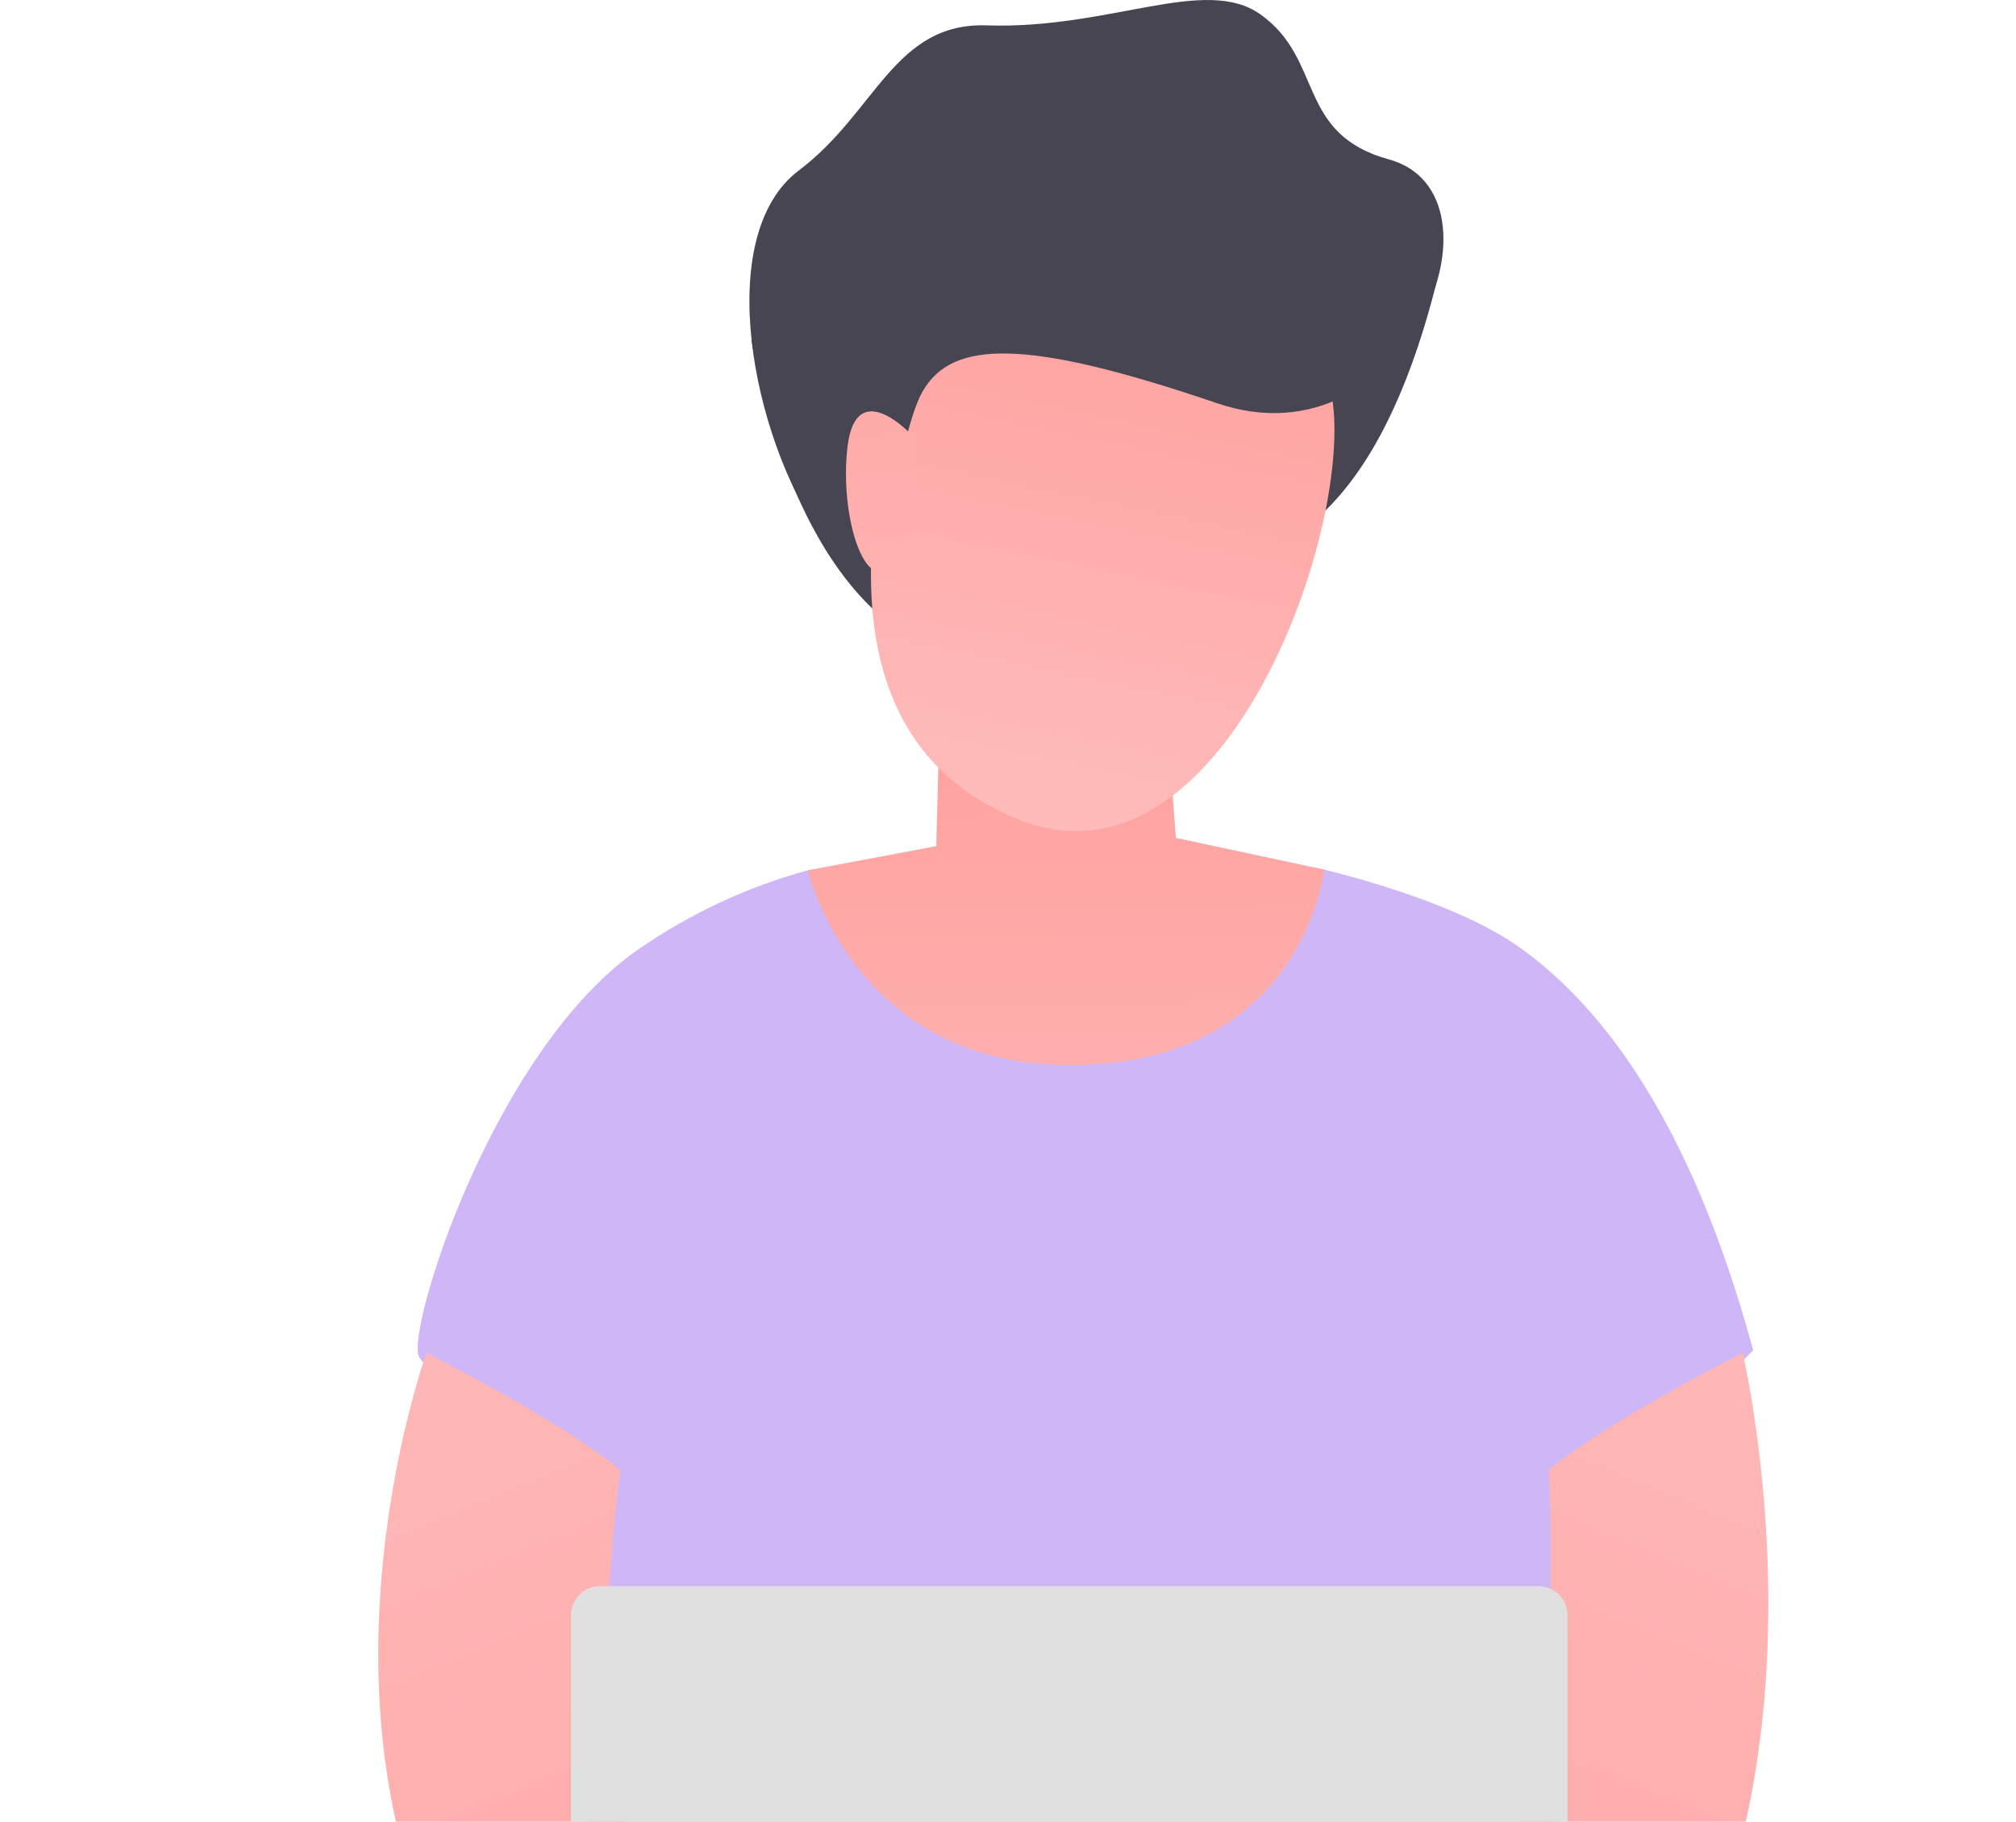
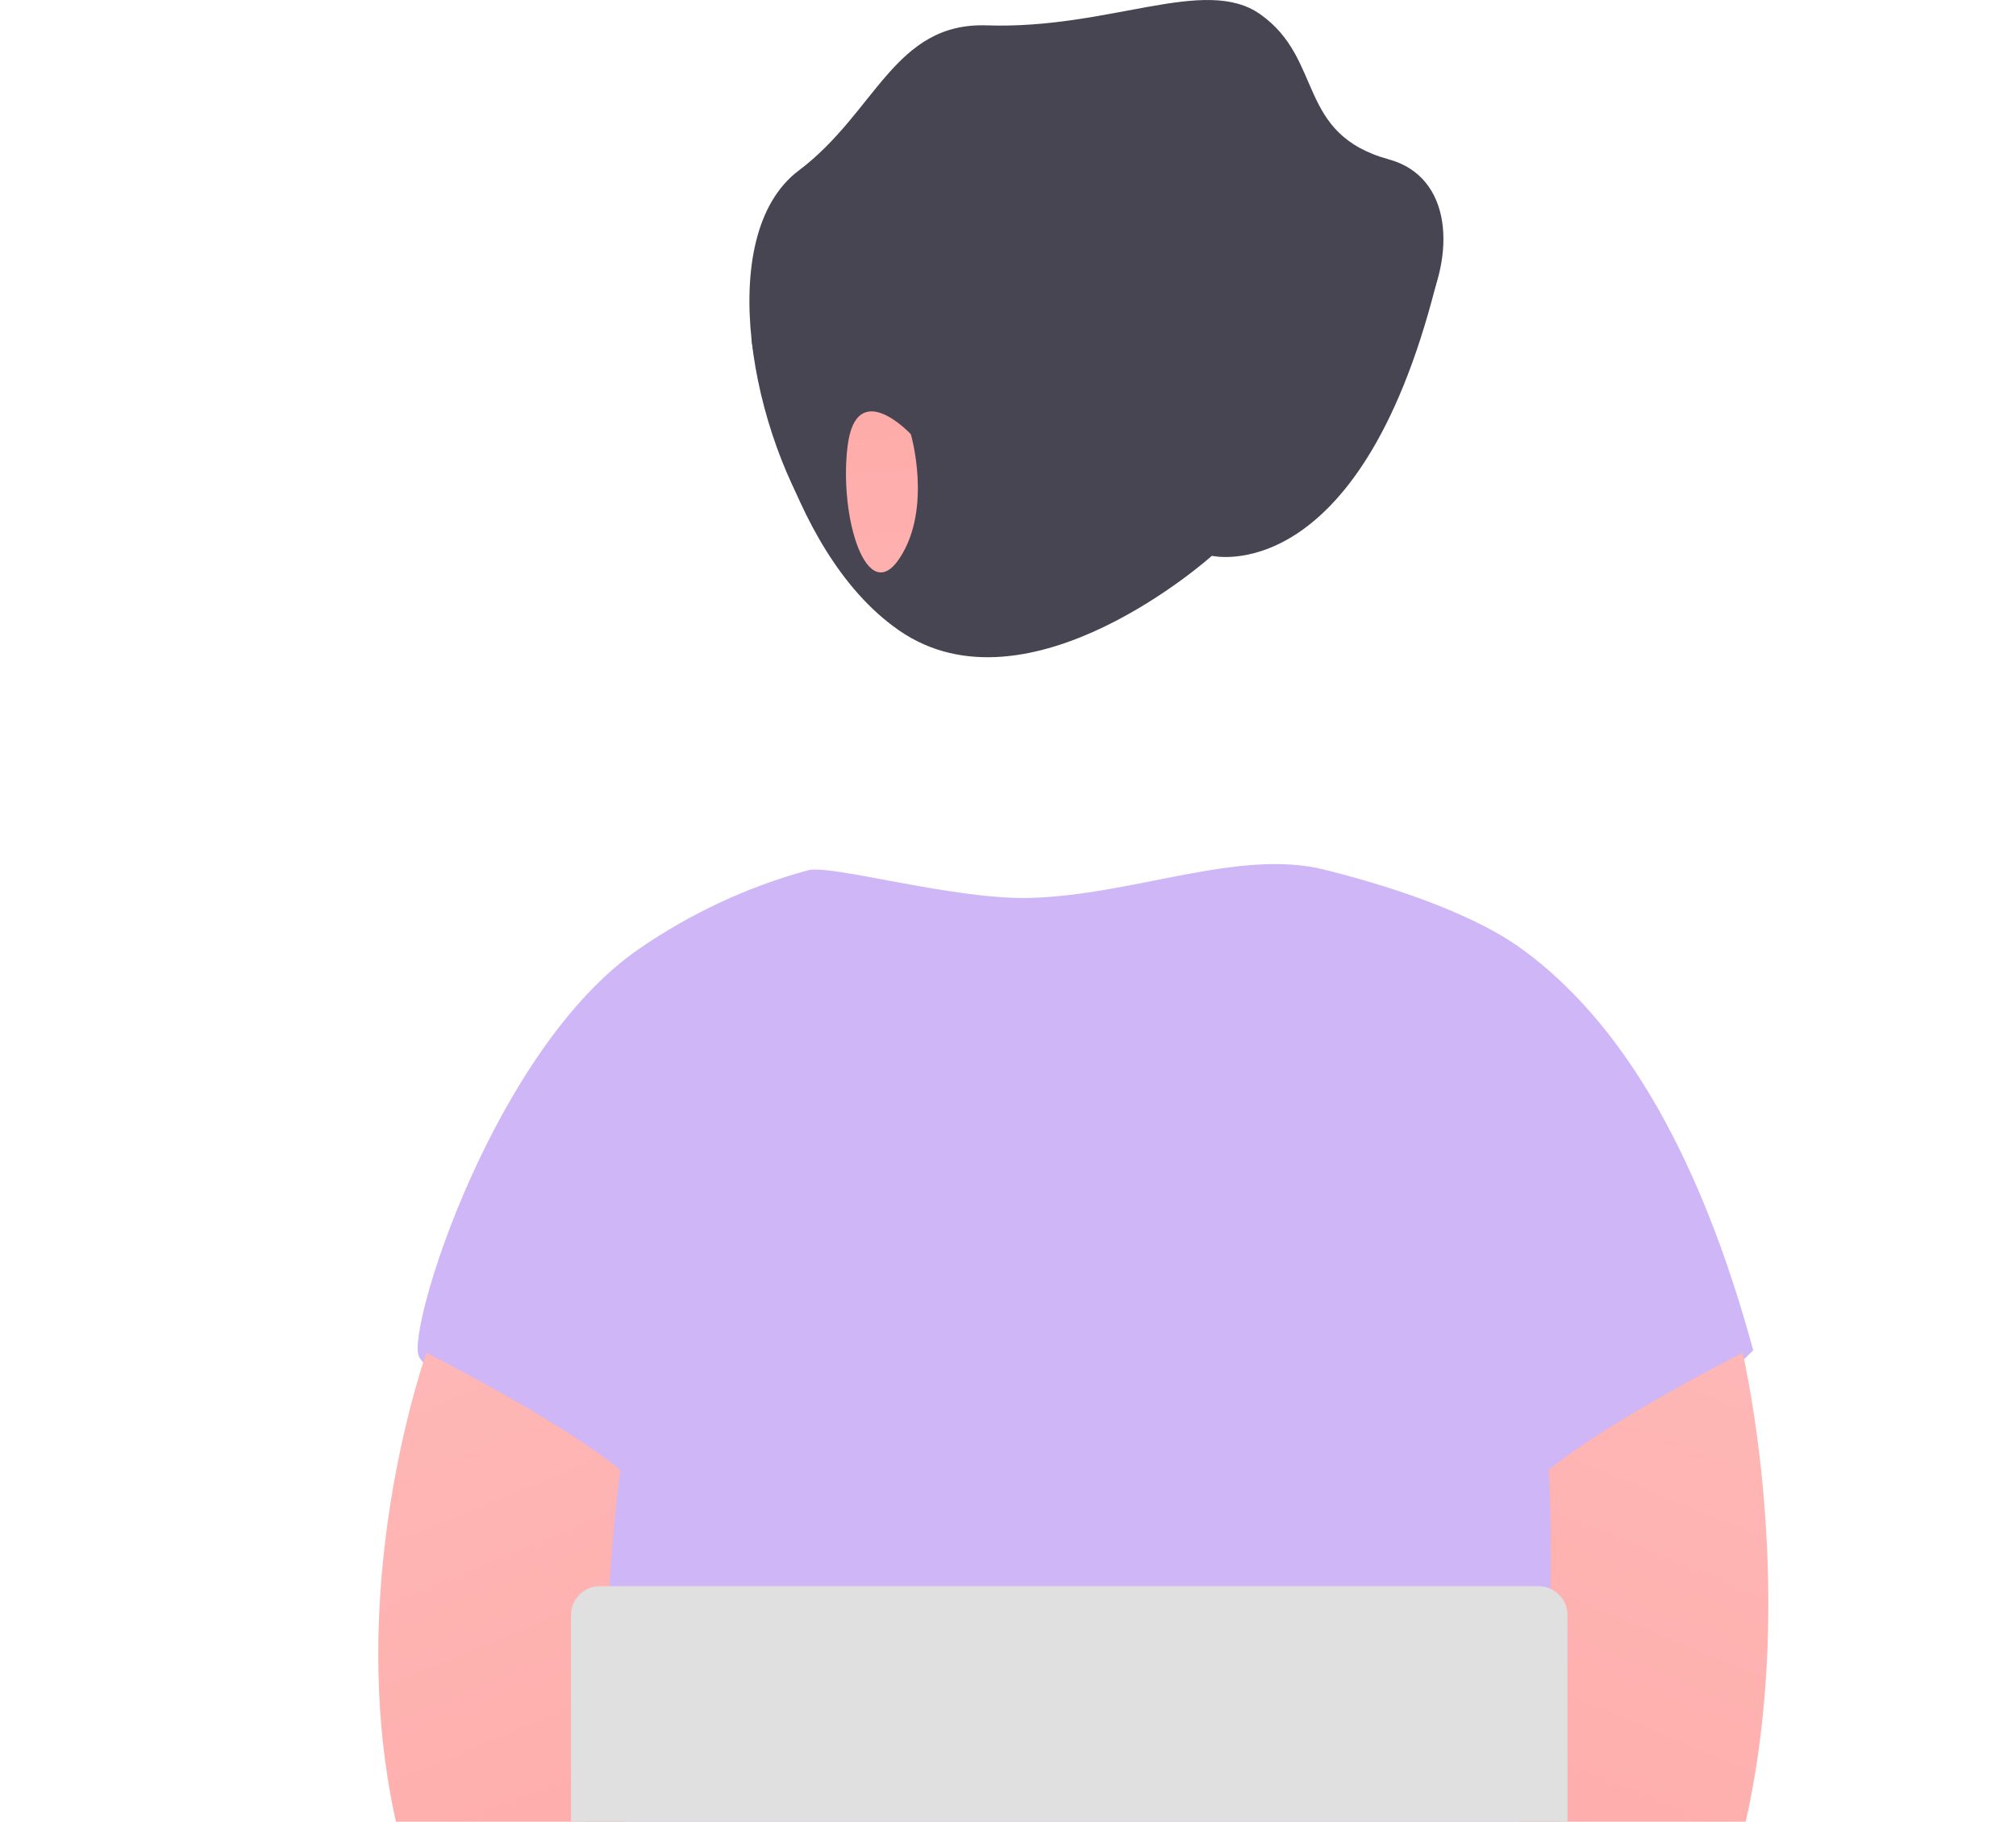
<svg xmlns="http://www.w3.org/2000/svg" width="104" height="94" viewBox="0 0 104 94" fill="none">
  <path d="M45.671 12.343C45.564 12.547 38.77 17.547 38.77 17.547C38.77 17.547 40.269 28.28 46.362 32.518C53.06 37.177 62.518 28.68 62.518 28.68C62.518 28.68 70.046 30.468 74.049 14.8C74.966 11.204 69.666 10.901 63.268 11.563C55.017 12.415 45.671 12.343 45.671 12.343Z" fill="#484553" />
  <path d="M32.973 48.958C35.631 47.13 38.567 45.754 41.683 44.906C42.852 44.588 49.17 46.423 53.076 46.334C58.437 46.211 63.892 43.77 68.312 44.872C72.702 45.966 76.294 47.394 78.368 48.869C84.577 53.285 88.223 61.519 90.443 69.675C86.237 73.993 80.944 75.913 80.944 75.913L79.966 115.558L56.523 127.553L29.766 114.119L30.725 75.377C30.725 75.377 22.228 71.421 21.605 69.98C20.98 68.54 25.477 54.112 32.973 48.958Z" fill="#CEB6F7" />
  <path d="M22 69.805C22 69.805 10.614 101.37 36.577 114.345C41.969 113.629 39.894 104.677 39.894 104.677C39.894 104.677 28.612 102.179 32 75.848C28.883 73.281 22 69.805 22 69.805Z" fill="url(#paint0_linear_10720_125785)" />
  <path d="M89.897 69.805C89.897 69.805 97.732 102.756 75.319 114.345C69.927 113.629 72.002 104.677 72.002 104.677C72.002 104.677 81.094 100.199 79.896 75.848C83.014 73.281 89.897 69.805 89.897 69.805Z" fill="url(#paint1_linear_10720_125785)" />
  <path d="M79.375 116.563H30.944C30.127 116.563 29.457 115.894 29.457 115.076V83.336C29.457 82.518 30.127 81.849 30.944 81.849H79.375C80.192 81.849 80.862 82.518 80.862 83.336V115.076C80.863 115.894 80.194 116.563 79.375 116.563Z" fill="#E0E0E0" />
-   <path d="M41.684 44.906C41.684 44.906 44.053 55.171 55.553 54.958C67.267 54.746 68.311 44.872 68.311 44.872L60.66 43.235L60.021 34.709L48.51 35.562L48.298 43.662L41.684 44.906Z" fill="url(#paint2_linear_10720_125785)" />
-   <path d="M50.127 10.551C50.127 10.551 36.936 36.102 52.583 42.3C63.62 46.672 70.541 25.332 68.477 19.552C65.285 10.615 63.184 11.675 63.184 11.675L50.127 10.551Z" fill="url(#paint3_linear_10720_125785)" />
-   <path d="M71.65 8.225C78.165 10.016 72.597 24.149 62.786 20.807C52.975 17.465 49.12 17.514 47.59 20.207C46.062 22.901 45.734 32.468 42.415 27.739C38.779 22.555 36.751 12.149 41.21 8.795C45.195 5.797 46.125 1.149 50.906 1.309C57.25 1.524 62.156 -1.29 65.019 0.74C68.309 3.07 66.855 6.908 71.65 8.225Z" fill="#484553" />
+   <path d="M71.65 8.225C78.165 10.016 72.597 24.149 62.786 20.807C46.062 22.901 45.734 32.468 42.415 27.739C38.779 22.555 36.751 12.149 41.21 8.795C45.195 5.797 46.125 1.149 50.906 1.309C57.25 1.524 62.156 -1.29 65.019 0.74C68.309 3.07 66.855 6.908 71.65 8.225Z" fill="#484553" />
  <path d="M46.987 22.405C46.987 22.405 44.173 19.378 43.724 23.027C43.274 26.676 44.72 31.374 46.412 28.798C48.108 26.222 46.987 22.405 46.987 22.405Z" fill="url(#paint4_linear_10720_125785)" />
  <defs>
    <linearGradient id="paint0_linear_10720_125785" x1="16.183" y1="61.318" x2="60.73" y2="168.926" gradientUnits="userSpaceOnUse">
      <stop stop-color="#FEBBBA" />
      <stop offset="1" stop-color="#FF928E" />
    </linearGradient>
    <linearGradient id="paint1_linear_10720_125785" x1="95.156" y1="61.087" x2="50.608" y2="168.695" gradientUnits="userSpaceOnUse">
      <stop stop-color="#FEBBBA" />
      <stop offset="1" stop-color="#FF928E" />
    </linearGradient>
    <linearGradient id="paint2_linear_10720_125785" x1="55.289" y1="70.204" x2="54.697" y2="18.633" gradientUnits="userSpaceOnUse">
      <stop stop-color="#FEBBBA" />
      <stop offset="1" stop-color="#FF928E" />
    </linearGradient>
    <linearGradient id="paint3_linear_10720_125785" x1="53.57" y1="41.576" x2="62.609" y2="-2.42" gradientUnits="userSpaceOnUse">
      <stop stop-color="#FEBBBA" />
      <stop offset="1" stop-color="#FF928E" />
    </linearGradient>
    <linearGradient id="paint4_linear_10720_125785" x1="47.58" y1="47.42" x2="41.102" y2="-22.663" gradientUnits="userSpaceOnUse">
      <stop stop-color="#FEBBBA" />
      <stop offset="1" stop-color="#FF928E" />
    </linearGradient>
  </defs>
</svg>